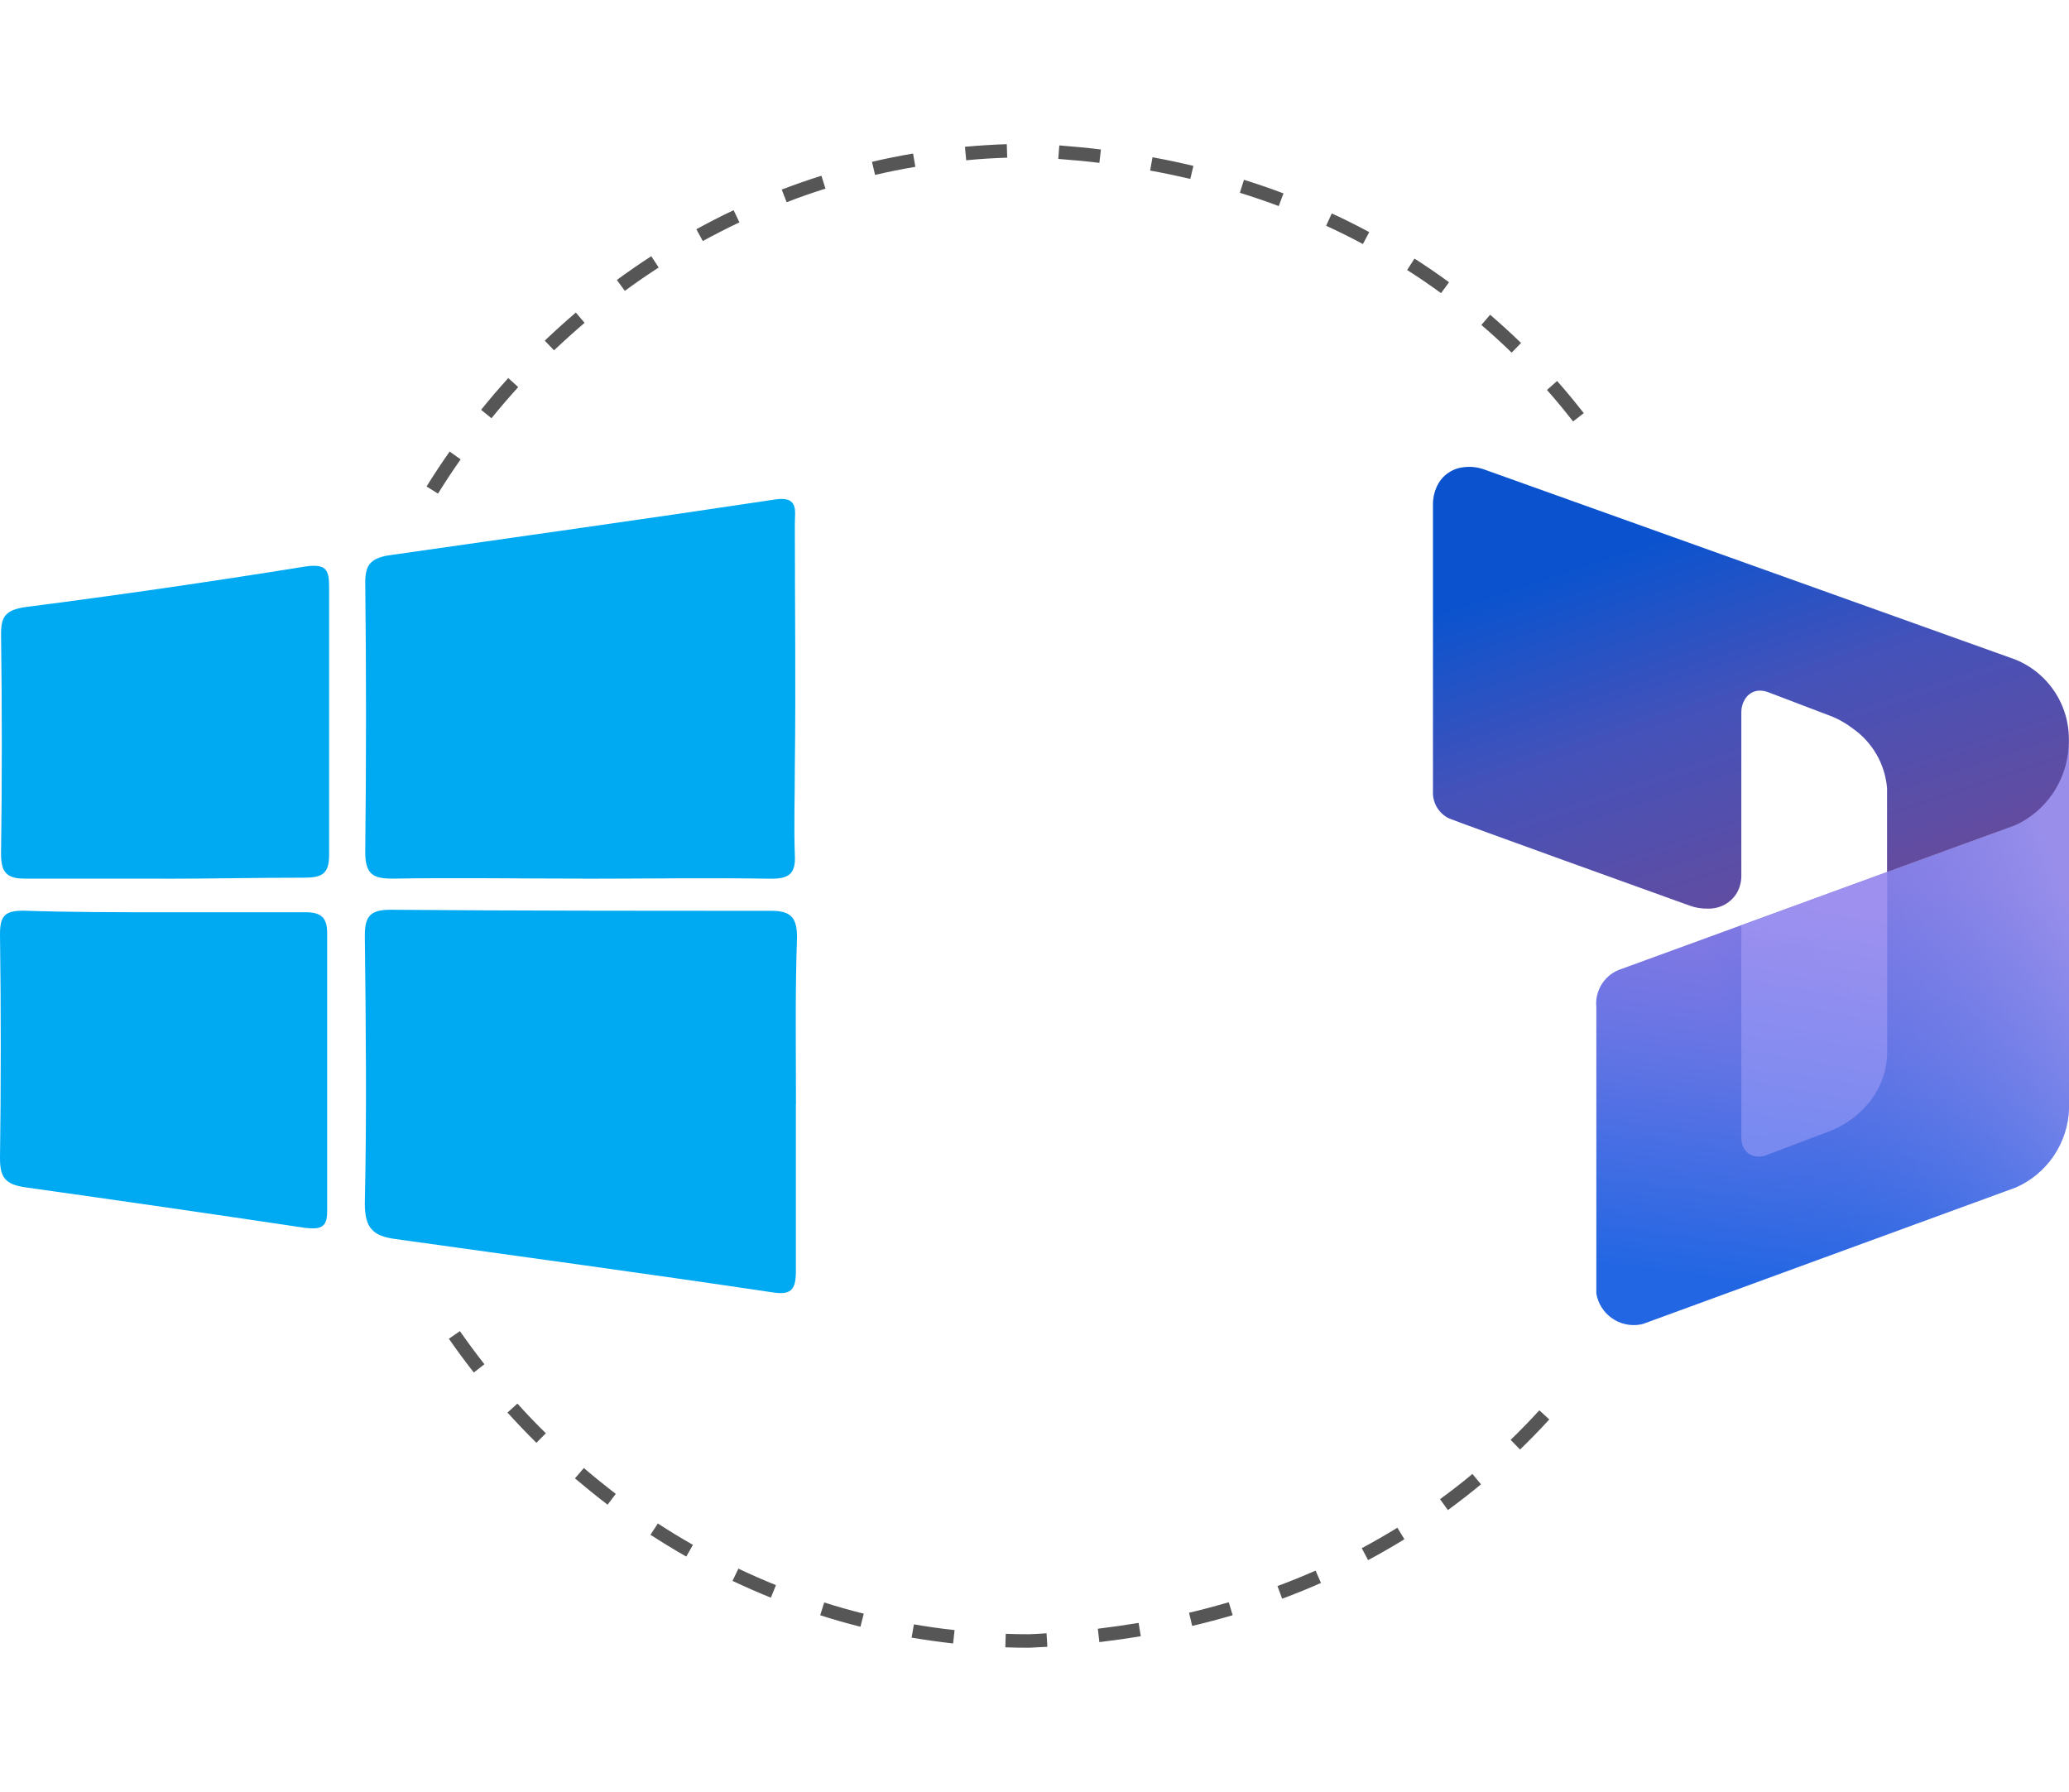
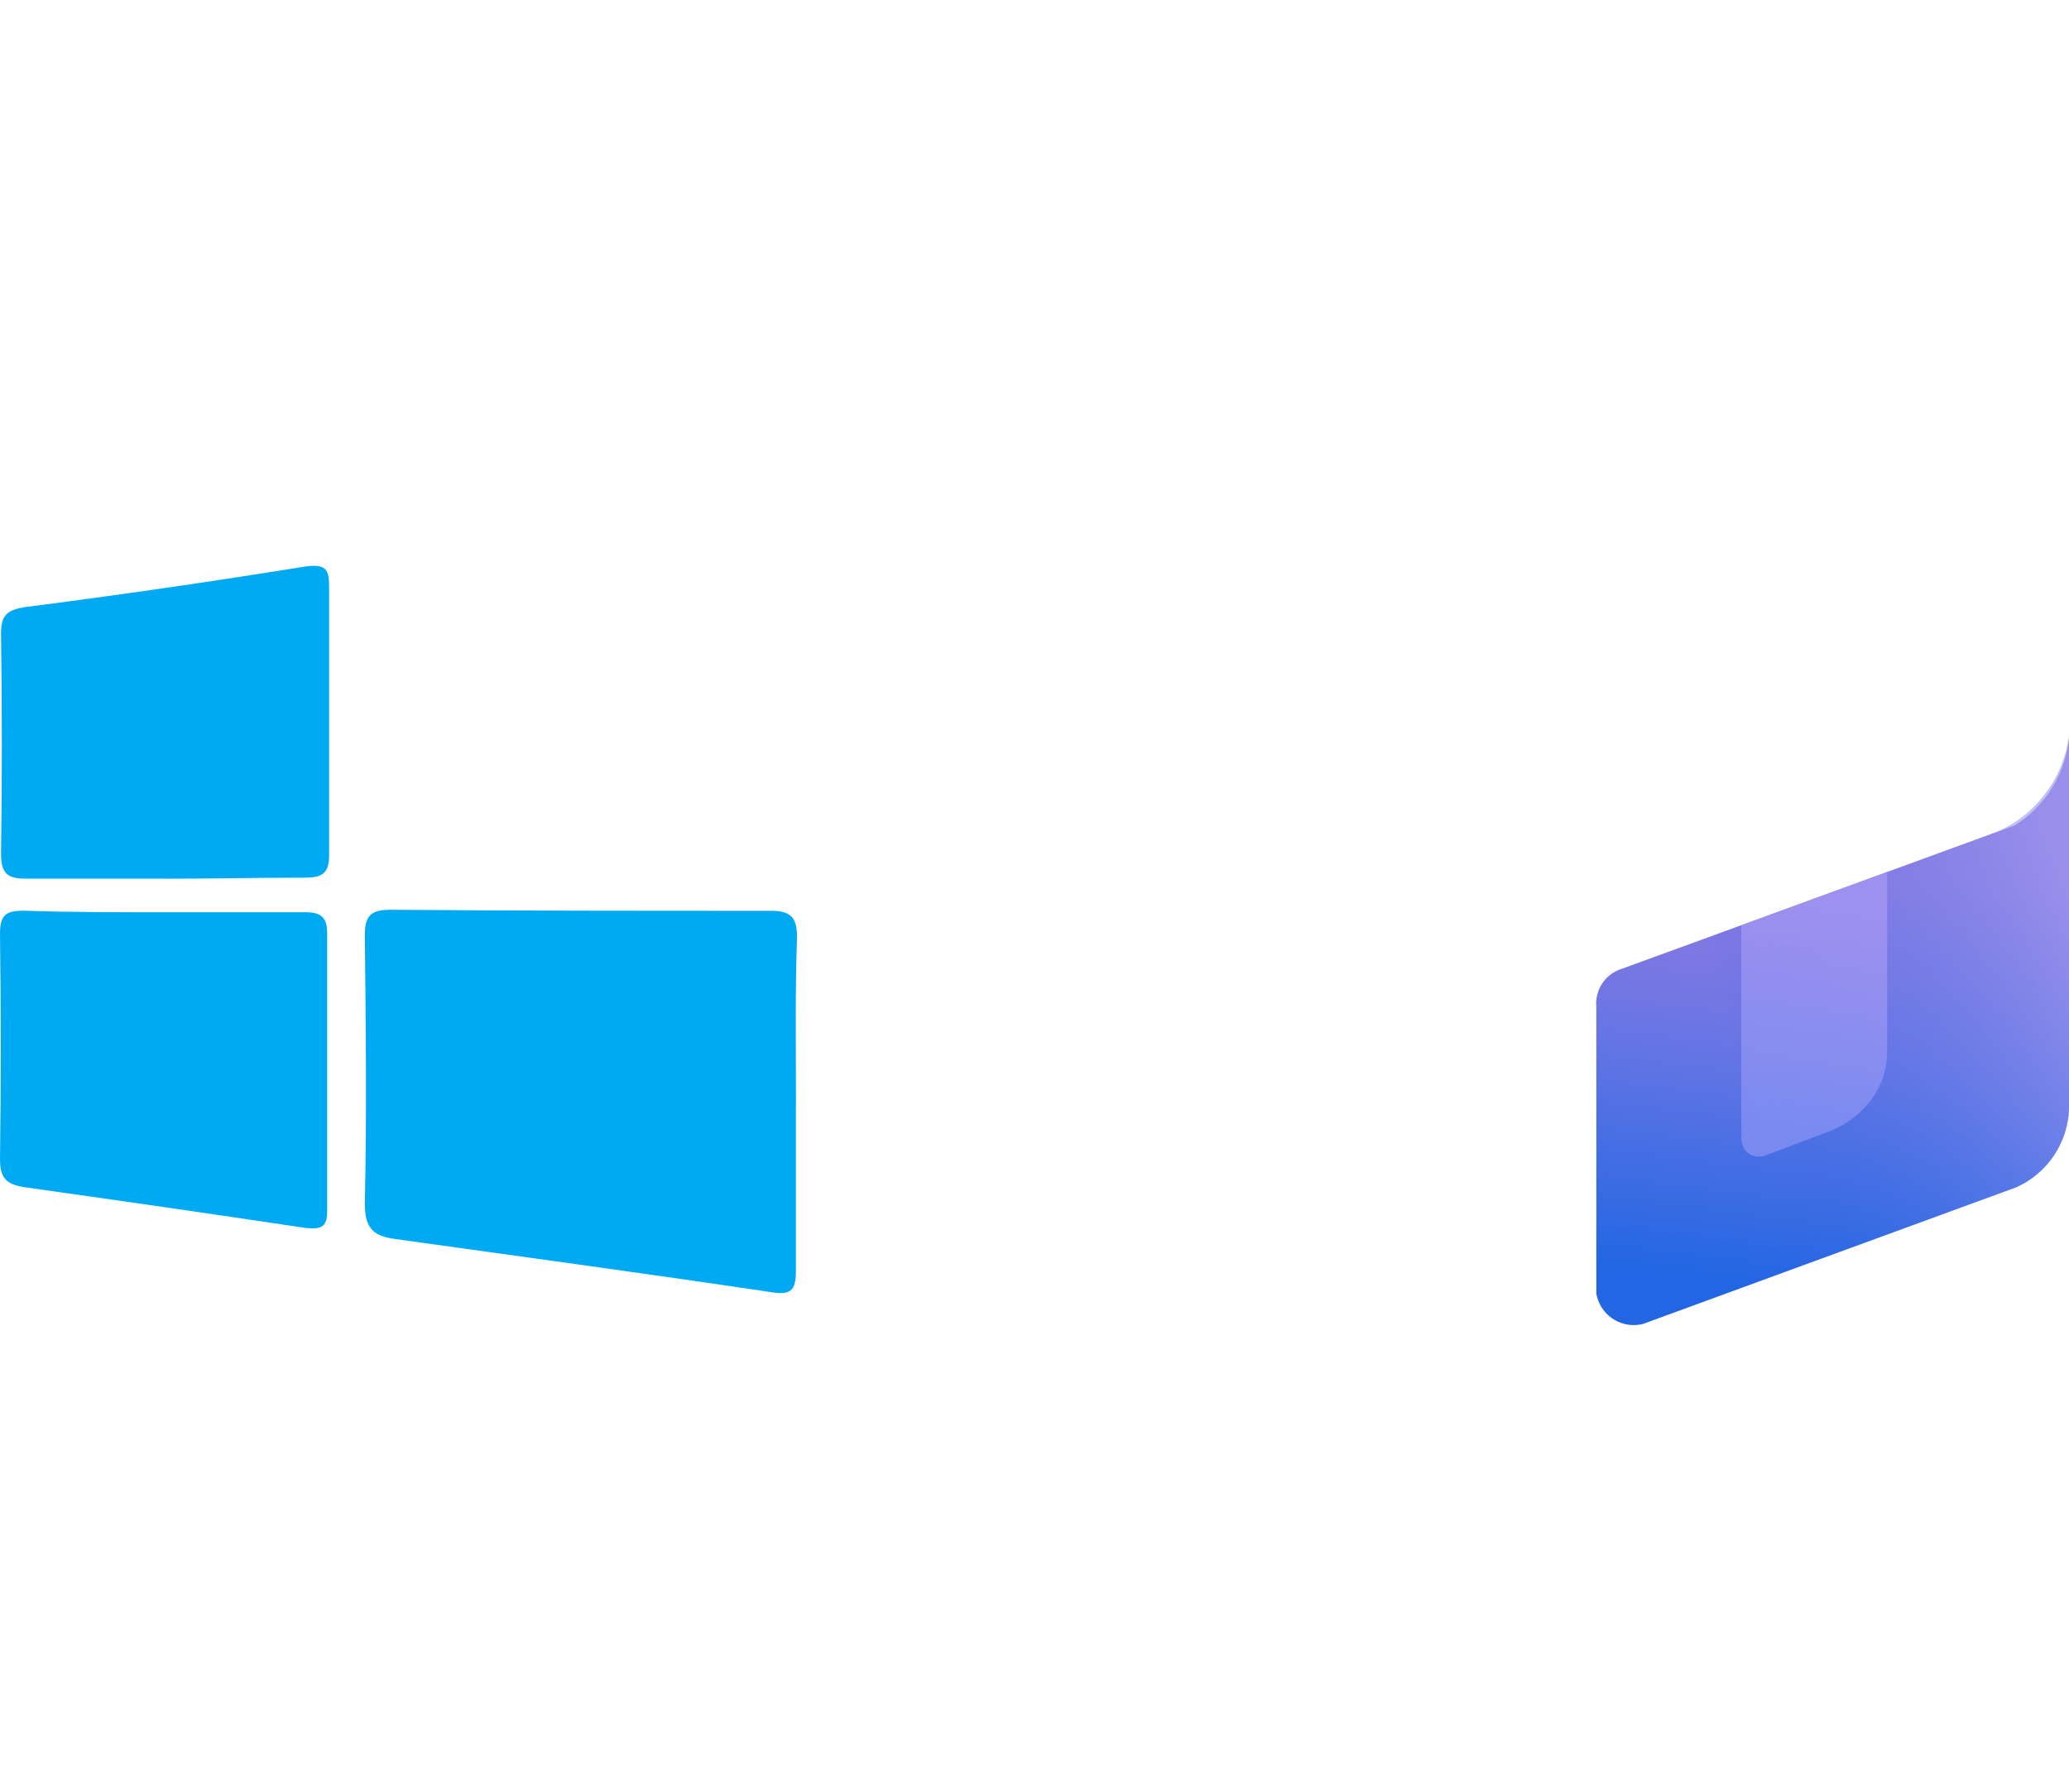
<svg xmlns="http://www.w3.org/2000/svg" id="Dashed_Elipses" viewBox="0 0 199.34 172.61">
  <defs>
    <style>.cls-1{fill:url(#linear-gradient-4);opacity:.88;}.cls-1,.cls-2{isolation:isolate;}.cls-3{fill:url(#linear-gradient-3);}.cls-4{fill:#00aaf2;}.cls-5{fill:#565656;}.cls-2{fill:url(#linear-gradient-2);opacity:.63;}.cls-6{fill:url(#linear-gradient);}</style>
    <linearGradient id="linear-gradient" x1="176.41" y1="-5018.43" x2="183.58" y2="-4962.66" gradientTransform="translate(-3.2 -4890.56) scale(1 -1)" gradientUnits="userSpaceOnUse">
      <stop offset=".06" stop-color="#2266e3" />
      <stop offset=".43" stop-color="#6274e4" />
      <stop offset=".49" stop-color="#6c75e4" />
      <stop offset=".79" stop-color="#947be2" />
    </linearGradient>
    <linearGradient id="linear-gradient-2" x1="150.69" y1="-5000.69" x2="204.07" y2="-4982.24" gradientTransform="translate(-3.2 -4890.56) scale(1 -1)" gradientUnits="userSpaceOnUse">
      <stop offset=".38" stop-color="#2266e3" stop-opacity="0" />
      <stop offset=".58" stop-color="#4b77e7" stop-opacity=".34" />
      <stop offset="1" stop-color="#9b9af0" />
    </linearGradient>
    <linearGradient id="linear-gradient-3" x1="163.52" y1="-4938.69" x2="182.86" y2="-4996.84" gradientTransform="translate(-3.2 -4890.56) scale(1 -1)" gradientUnits="userSpaceOnUse">
      <stop offset=".06" stop-color="#0b53ce" />
      <stop offset=".34" stop-color="#4552b9" />
      <stop offset=".71" stop-color="#674b9c" />
    </linearGradient>
    <linearGradient id="linear-gradient-4" x1="175.16" y1="-5002.21" x2="181.07" y2="-4968.71" gradientTransform="translate(-3.2 -4890.56) scale(1 -1)" gradientUnits="userSpaceOnUse">
      <stop offset=".06" stop-color="#7e8df1" />
      <stop offset=".71" stop-color="#a193f0" />
    </linearGradient>
  </defs>
-   <path class="cls-5" d="M96.86,158.69l.04-1.3c.75.03,1.5.04,2.22.04.57-.02,1.15-.05,1.71-.09l.08,1.3c-.58.03-1.15.06-1.76.09h-.04c-.75,0-1.5-.01-2.25-.04ZM87.83,157.76l.22-1.28c1.29.22,2.61.41,3.92.55l-.14,1.29c-1.33-.15-2.68-.34-4-.56ZM105.78,156.9c1.31-.16,2.63-.35,3.92-.56l.21,1.28c-1.31.22-2.65.41-3.99.57l-.15-1.29ZM79.02,155.61l.39-1.24c1.25.4,2.53.76,3.81,1.08l-.32,1.26c-1.3-.33-2.61-.7-3.88-1.11ZM114.56,155.36c1.29-.3,2.58-.65,3.83-1.01l.37,1.25c-1.27.37-2.58.72-3.9,1.03l-.3-1.27ZM123.08,152.79c1.24-.46,2.47-.96,3.67-1.49l.52,1.19c-1.22.54-2.48,1.05-3.74,1.52l-.45-1.22ZM70.58,152.28l.56-1.17c1.19.57,2.41,1.1,3.62,1.59l-.49,1.21c-1.23-.5-2.48-1.04-3.69-1.62ZM131.2,149.14c1.16-.62,2.31-1.28,3.43-1.97l.68,1.11c-1.14.7-2.32,1.38-3.5,2.01l-.61-1.15ZM62.67,147.85l.71-1.09c1.1.72,2.24,1.41,3.38,2.06l-.64,1.13c-1.16-.66-2.32-1.37-3.45-2.1ZM138.74,144.42c1.07-.78,2.12-1.59,3.12-2.43l.83,1c-1.03.85-2.1,1.68-3.19,2.48l-.76-1.05ZM55.4,142.41l.85-.99c1,.85,2.04,1.69,3.08,2.49l-.79,1.04c-1.07-.81-2.12-1.67-3.14-2.53ZM145.55,138.7c.94-.91,1.87-1.87,2.76-2.84l.96.88c-.91.99-1.86,1.97-2.82,2.9l-.9-.93ZM48.89,136.08l.96-.87c.88.98,1.8,1.94,2.74,2.86l-.91.92c-.95-.94-1.89-1.92-2.79-2.92ZM43.24,128.97l1.07-.74c.76,1.09,1.55,2.16,2.36,3.19l-1.02.8c-.82-1.05-1.63-2.14-2.4-3.25ZM41.1,46.86c.7-1.13,1.45-2.26,2.22-3.36l1.06.75c-.76,1.08-1.49,2.19-2.18,3.3l-1.11-.69ZM149.05,37.56l.97-.86c.88.99,1.74,2.04,2.57,3.1l-1.03.8c-.81-1.04-1.66-2.07-2.52-3.04ZM46.35,39.48c.84-1.04,1.72-2.07,2.62-3.06l.96.87c-.88.97-1.75,1.98-2.58,3l-1.01-.82ZM142.72,31.31l.85-.99c1.01.87,2.02,1.79,2.98,2.72l-.91.93c-.94-.92-1.93-1.82-2.92-2.67ZM52.49,32.81c.98-.93,1.98-1.84,2.99-2.7l.84.99c-.99.85-1.98,1.74-2.94,2.65l-.9-.94ZM135.58,26l.7-1.09c1.13.72,2.25,1.49,3.33,2.28l-.77,1.05c-1.06-.77-2.16-1.53-3.27-2.23ZM59.43,26.97c1.08-.79,2.2-1.57,3.32-2.29l.71,1.09c-1.1.71-2.2,1.47-3.26,2.25l-.77-1.05ZM127.77,21.74l.54-1.18c1.22.56,2.44,1.17,3.61,1.8l-.61,1.15c-1.15-.62-2.34-1.21-3.54-1.76ZM67.08,22.09c1.18-.65,2.39-1.27,3.6-1.84l.56,1.17c-1.18.56-2.37,1.17-3.53,1.8l-.62-1.14ZM119.46,18.56l.39-1.24c1.28.4,2.57.84,3.81,1.31l-.46,1.22c-1.23-.46-2.49-.89-3.75-1.28ZM75.32,18.26c1.26-.48,2.54-.93,3.82-1.33l.39,1.24c-1.25.4-2.51.83-3.74,1.31l-.47-1.21ZM110.81,16.43l.23-1.28c1.32.24,2.65.52,3.94.83l-.3,1.26c-1.27-.3-2.58-.58-3.88-.81ZM84.01,15.59c1.3-.31,2.64-.57,3.96-.8l.22,1.28c-1.29.22-2.6.48-3.88.78l-.3-1.27ZM101.96,15.31l.1-1.3c1.35.1,2.7.23,4.01.39l-.15,1.29c-1.29-.16-2.62-.28-3.95-.38ZM92.97,14.14c1.34-.12,2.69-.21,4.03-.25l.04,1.3c-1.31.04-2.64.12-3.95.25l-.12-1.29Z" />
  <path id="path6" class="cls-4" d="M76.68,106.4v16.1c0,1.89-.58,2.27-2.37,1.98-11.99-1.79-24.13-3.43-36.21-5.12-2.18-.29-2.95-1.06-2.95-3.43.19-8.56.1-17.16,0-25.82,0-1.89.58-2.47,2.47-2.47,12.38.1,24.56.1,36.7.1,1.98,0,2.47.77,2.47,2.56-.19,5.41-.1,10.73-.1,16.1h0Z" />
-   <path id="path8" class="cls-4" d="M56.13,84.64c-6.09,0-12.18-.1-18.28,0-1.89,0-2.66-.39-2.66-2.56.1-8.75.1-17.36,0-26.01,0-1.69.58-2.27,2.18-2.56,12.47-1.79,24.95-3.53,37.42-5.41,2.18-.29,1.79,1.16,1.79,2.37,0,7.74.1,15.62,0,23.35,0,2.85-.1,5.71,0,8.56.1,1.79-.58,2.27-2.27,2.27-6-.1-12.09,0-18.18,0h0Z" />
  <path id="path10" class="cls-4" d="M15.81,87.88h13.63c1.45,0,2.08.48,2.08,1.98v26.88c0,1.55-.68,1.69-2.08,1.55-9.04-1.35-18.08-2.66-27.07-3.92-1.79-.29-2.37-.87-2.37-2.76.1-7.16.1-14.31,0-21.61,0-1.79.48-2.27,2.27-2.27,4.59.15,8.99.15,13.54.15h0Z" />
  <path id="path12" class="cls-4" d="M15.81,84.64H2.37c-1.69,0-2.27-.58-2.27-2.37.1-7.06.1-14.12,0-21.22,0-1.69.48-2.27,2.27-2.56,9.04-1.16,18.08-2.47,27.07-3.92,2.08-.29,2.27.39,2.27,2.08v25.72c0,1.89-.77,2.18-2.47,2.18-4.5,0-9.04.1-13.44.1h0Z" />
  <path class="cls-6" d="M153.8,96.92v27.69c.34,1.99,2.22,3.32,4.21,2.99.1-.02.21-.04.31-.07l35.92-13.15c3.01-1.34,4.99-4.28,5.1-7.57v-35.65c-.37,3.44-2.3,6.53-5.24,8.36l-37.85,13.81c-1.55.48-2.57,1.96-2.46,3.59Z" />
  <path class="cls-2" d="M153.8,96.92v27.69c.34,1.99,2.22,3.32,4.21,2.99.1-.02.21-.04.31-.07l35.92-13.15c3.01-1.34,4.99-4.28,5.1-7.57v-35.68s-.01-.17-.06.11c-.67,4.2-3.56,7.7-7.55,9.15l-35.47,12.94c-1.55.48-2.57,1.96-2.46,3.59Z" />
-   <path class="cls-3" d="M138.39,46.96c-.22.52-.34,1.08-.33,1.65v27.6c-.06,1.11.55,2.15,1.55,2.63,1.52.61,20.09,7.29,23.18,8.4.57.21,1.18.31,1.8.29,1.12.02,2.17-.55,2.75-1.51.29-.51.44-1.09.43-1.67v-15.75c0-.45.12-.88.36-1.26.3-.5.84-.81,1.42-.81.27,0,.54.05.8.15l5.94,2.26c.8.3,1.54.72,2.22,1.24,1.9,1.33,3.11,3.44,3.3,5.74v8.09l12.28-4.48c3.03-1.36,5.04-4.3,5.21-7.62,0-.12,0-.23.02-.35.17-3.72-2.18-7.09-5.72-8.23l-50.59-18.1c-.69-.25-1.43-.32-2.15-.2-1.11.17-2.04.9-2.47,1.94Z" />
  <path class="cls-1" d="M167.77,89.13v20.52c0,.35.09.69.26.99.21.36.56.63.97.73.38.09.78.07,1.15-.08l6-2.27c1.5-.55,2.82-1.49,3.85-2.72,1.16-1.38,1.81-3.13,1.82-4.94v-17.36l-14.04,5.13Z" />
</svg>